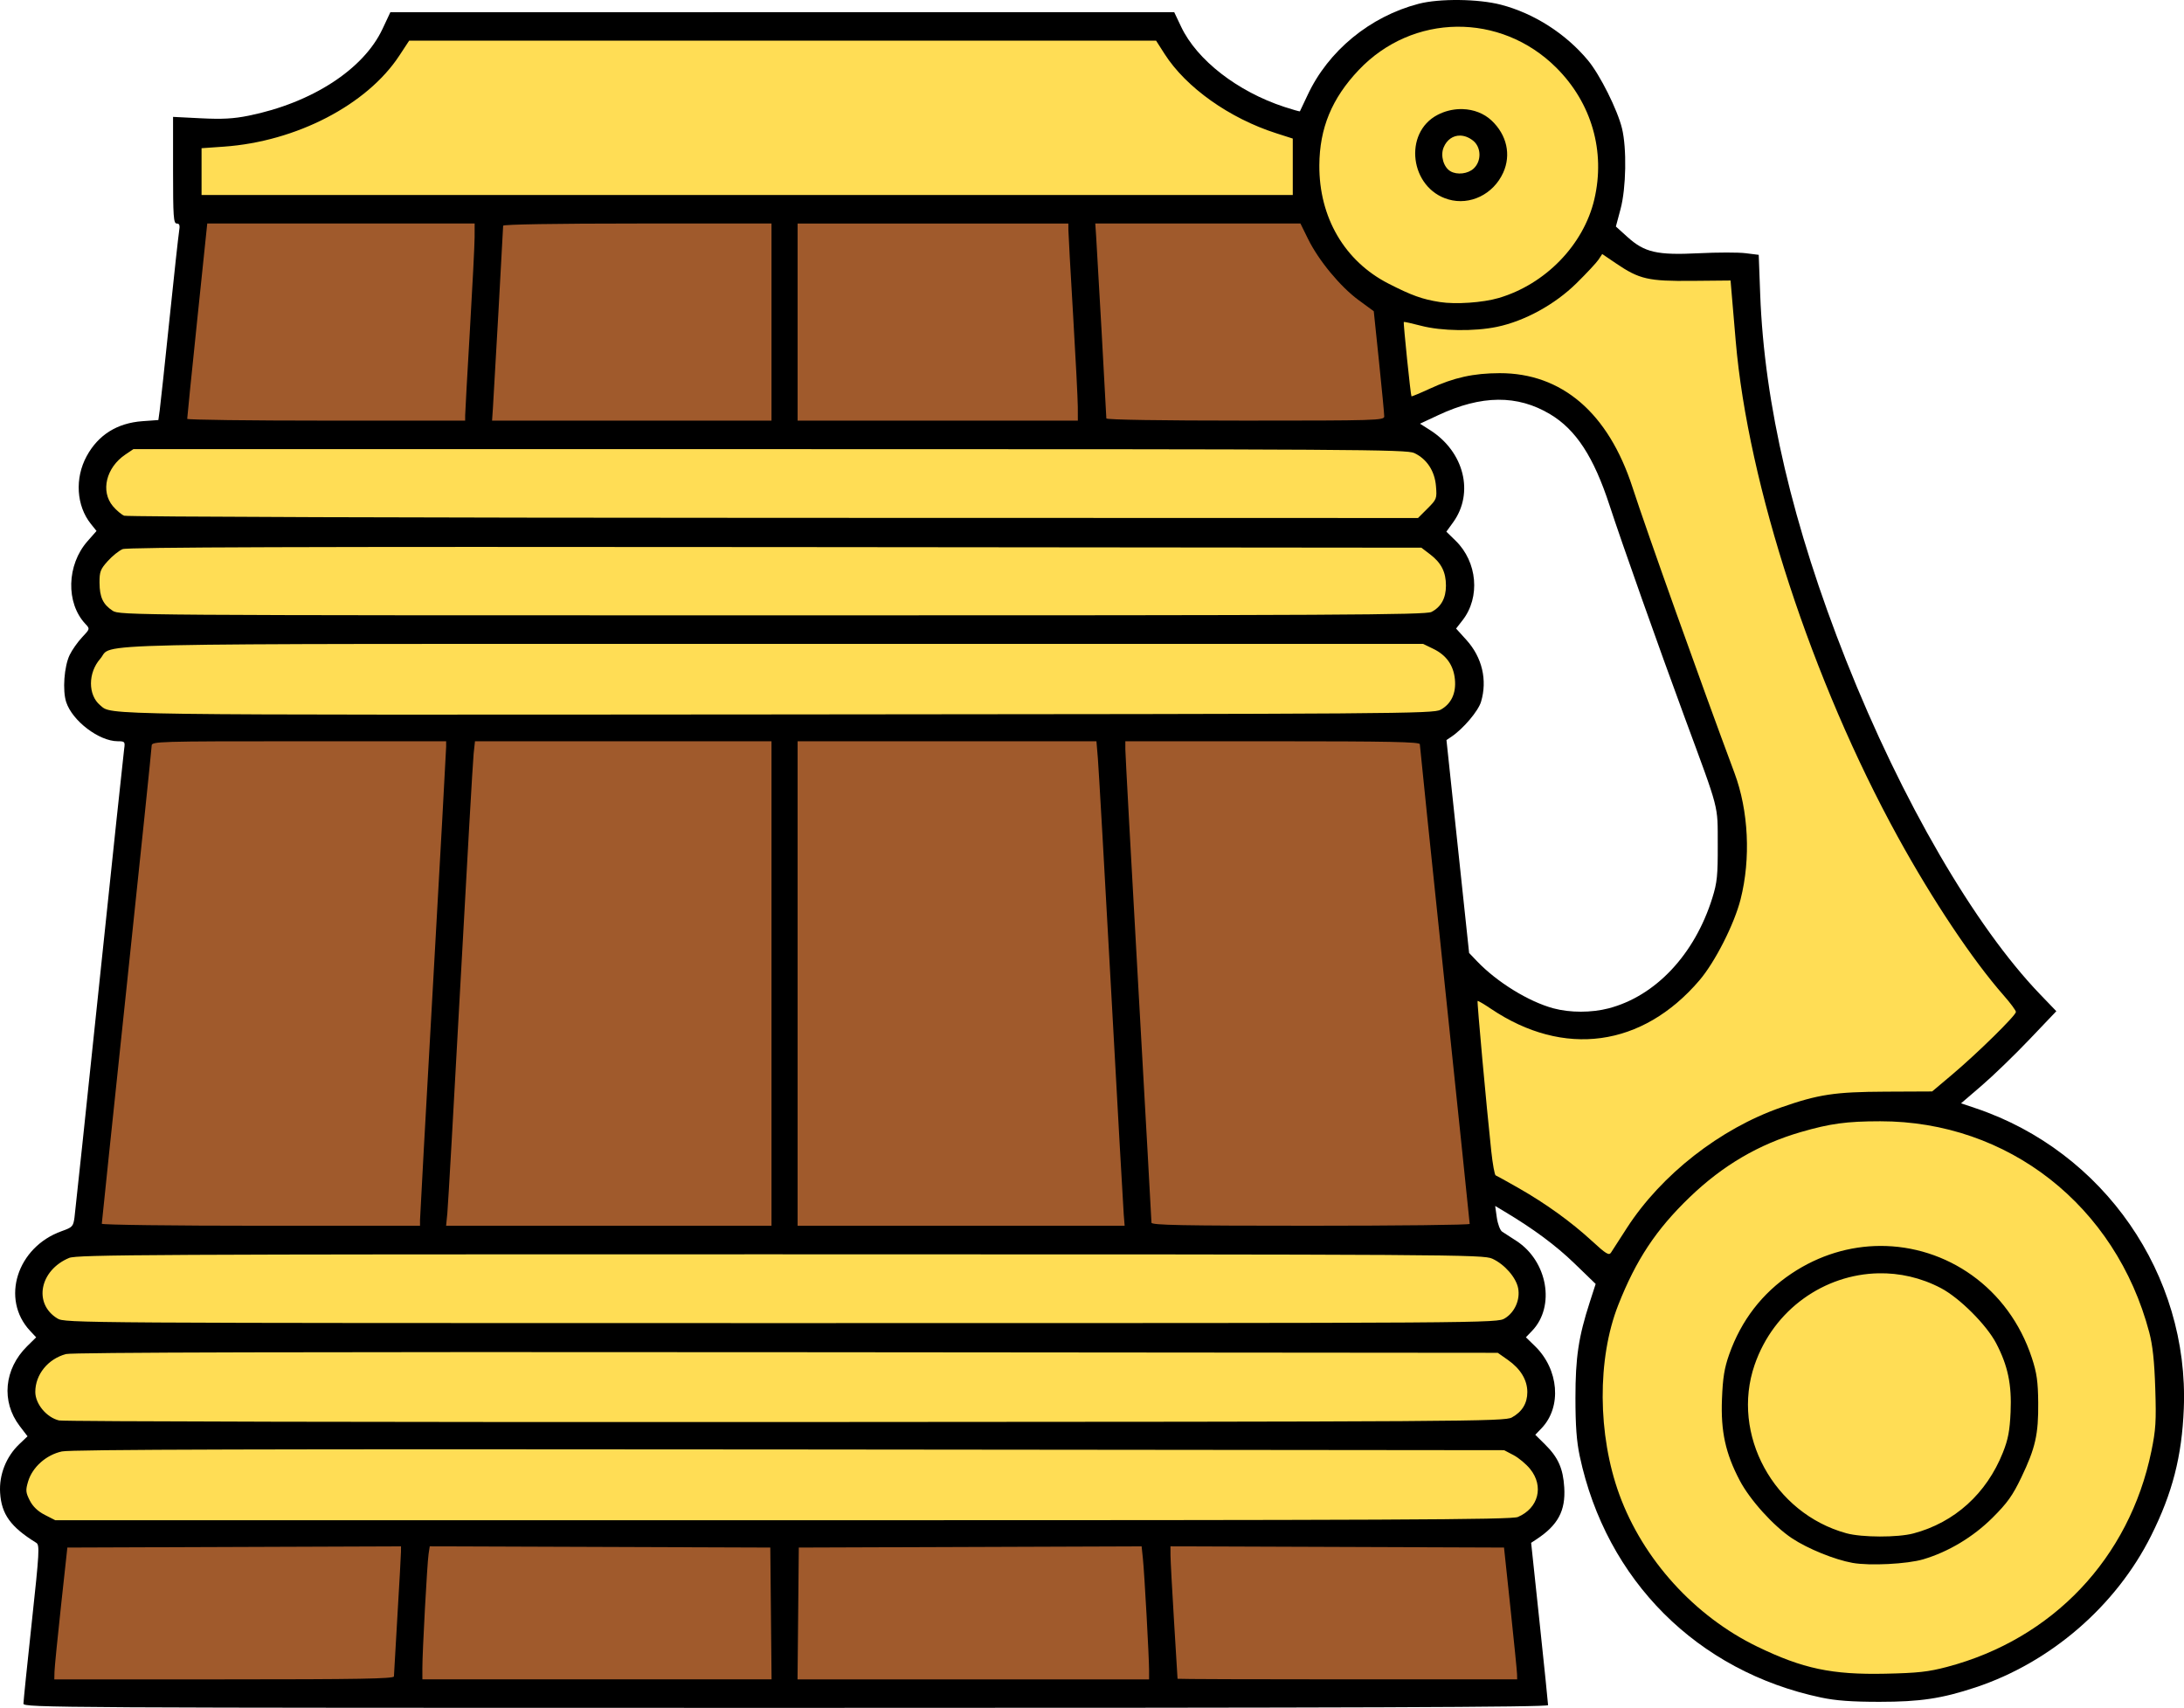
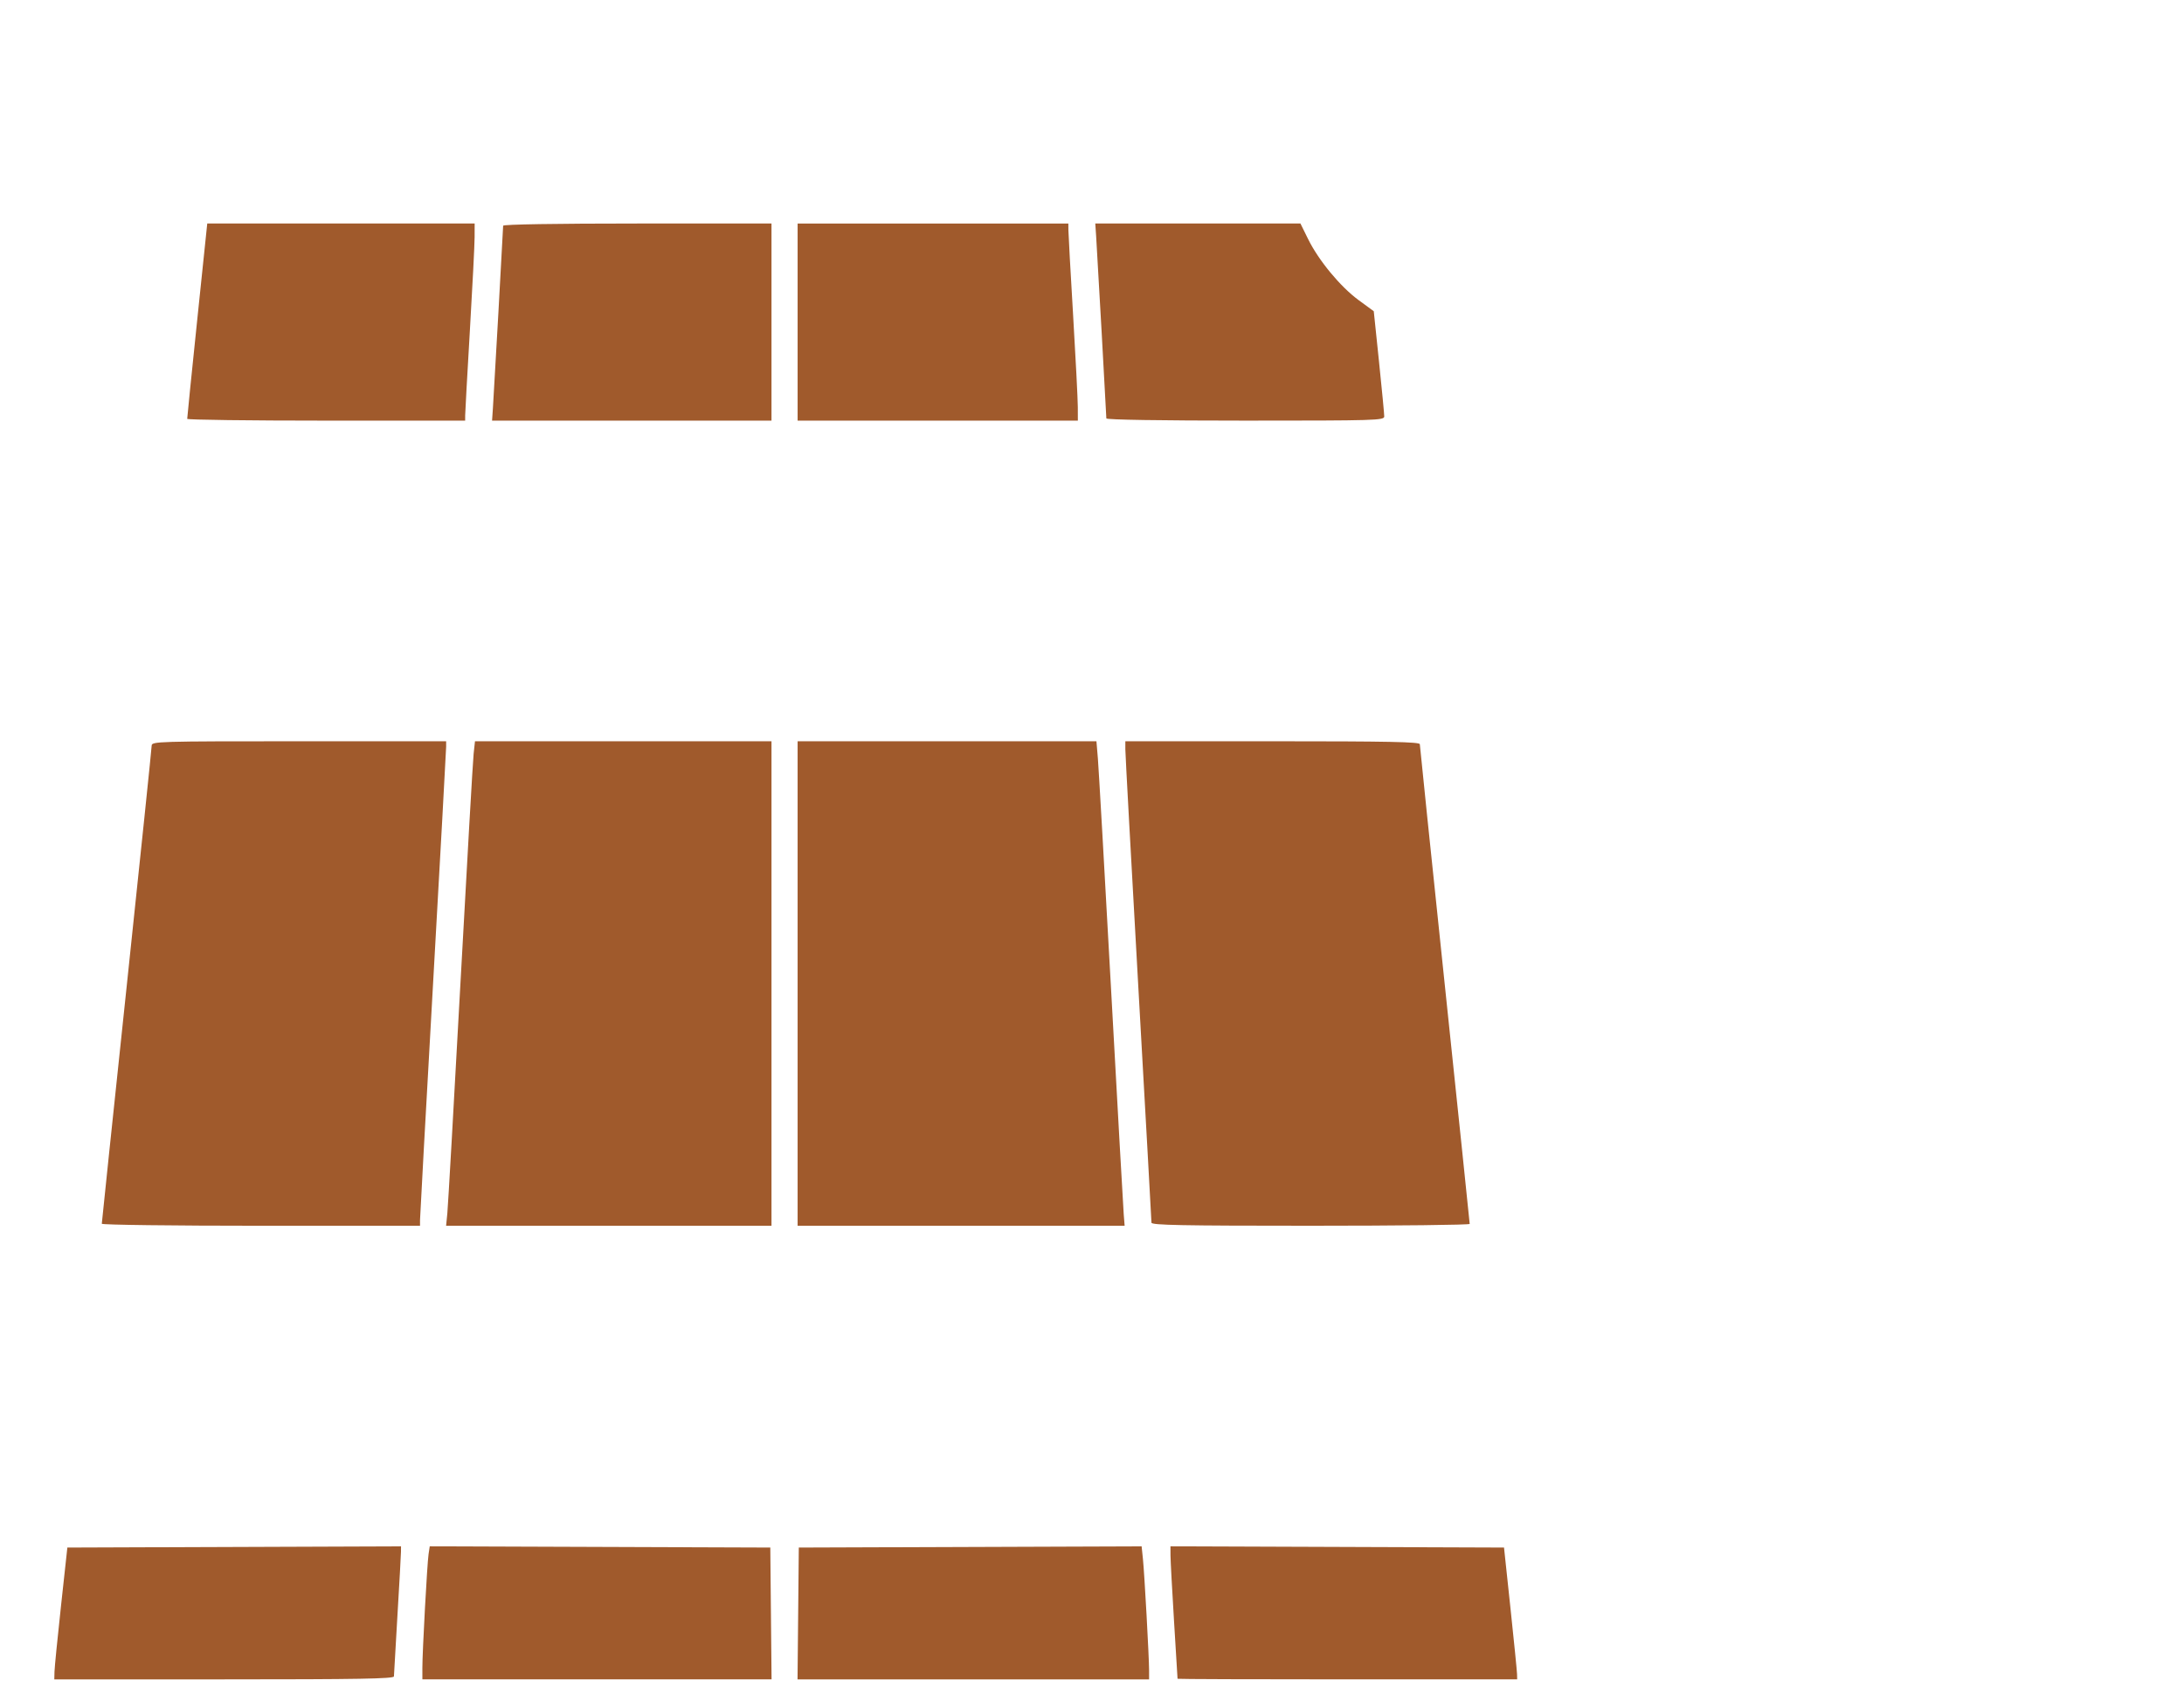
<svg xmlns="http://www.w3.org/2000/svg" version="1.1" viewBox="0 0 1226.2 958.82">
  <g stroke-width="1.333">
-     <path transform="translate(-108.17 -134.52)" d="m927.35 134.53c-8.505-0.096-16.873 0.603-22.684 2.121-27.384 7.153-50.817 26.436-62.404 51.354-2.217 4.767-4.133 8.816-4.258 9-0.125 0.184-4.059-0.924-8.74-2.461-26.319-8.64-49.059-26.292-57.928-44.967l-3.912-8.238-440.09 0.053-4.43 9.428c-10.657 22.681-39.658 41.458-75.135 48.646-8.458 1.714-14.811 2.06-26.764 1.459l-15.672-0.789v29.936c0 26.109 0.263 29.934 2.061 29.934 1.585 0 1.893 1.001 1.334 4.334-0.4 2.383-2.842 24.733-5.426 49.666-2.584 24.933-5.04 47.807-5.459 50.83l-0.762 5.496-8.873 0.637c-14.23 1.022-24.866 7.675-31.369 19.623-6.757 12.415-5.803 27.867 2.348 38.049l3.176 3.967-5.08 5.773c-11.686 13.276-12.226 34.633-1.172 46.408 2.606 2.776 2.602 2.795-1.867 7.533-2.464 2.613-5.594 7.06-6.955 9.883-3.108 6.447-4.099 19.973-1.941 26.51 3.483 10.555 18.442 21.913 28.902 21.945 4.032 0.012 4.218 0.234 3.623 4.346-0.345 2.383-6.596 61.333-13.893 131-7.296 69.667-13.592 129.08-13.992 132.03-0.678 5.004-1.161 5.521-7.15 7.648-25.119 8.921-34.416 38.189-17.781 55.971l3.416 3.652-5.084 5.014c-12.922 12.745-14.642 31.054-4.203 44.73l4.445 5.824-4.641 4.414c-7.384 7.026-11.396 17.224-10.752 27.334 0.766 12.037 5.93 19.172 20.293 28.045 1.97 1.217 1.751 5.102-2.519 44.617-2.573 23.806-4.678 44.358-4.678 45.668 0 2.283 17.901 2.383 428 2.383 322.5 0 428-0.38 428-1.539 0-0.846-2.139-21.697-4.754-46.334l-4.754-44.795 3.033-2c12.042-7.944 16.352-15.997 15.557-29.059-0.651-10.691-3.402-16.864-10.771-24.16l-5.49-5.434 3.519-3.674c11.463-11.967 9.758-33.035-3.734-46.139l-5.061-4.914 3.49-3.643c13.151-13.73 8.703-39.119-8.846-50.492-3.242-2.101-6.825-4.419-7.963-5.152s-2.488-4.285-3-7.891l-0.93-6.555 5.186 3.098c16.426 9.817 28.848 19.033 39.361 29.201l11.869 11.48-3.272 10.119c-6.358 19.66-8.08 31.135-8.08 53.881 0 15.522 0.658 24.42 2.414 32.666 14.839 69.698 65.993 120.84 135.56 135.54 8.195 1.731 17.239 2.395 32.666 2.395 22.892 0 35.071-1.828 54-8.104 42.11-13.962 78.845-45.698 98.578-85.164 11.969-23.938 17.266-44.534 18.344-71.332 3.021-75.155-44.845-144.32-116.66-168.57l-8.404-2.838 11.584-9.945c6.372-5.47 18.408-17.104 26.746-25.855l15.16-15.912-9.08-9.441c-36.741-38.202-77.718-108.72-108.92-187.44-29.929-75.51-45.956-143.77-48.26-205.54l-0.828-22.205-7.373-0.922c-4.056-0.507-15.876-0.496-26.268 0.023-23.45 1.172-30.461-0.433-40.125-9.182l-6.434-5.822 2.631-9.844c3.129-11.71 3.534-33.95 0.822-45.178-2.521-10.438-12.358-30.132-19.102-38.244-12.471-15.001-30.348-26.431-48.887-31.256-6.359-1.655-15.002-2.545-23.508-2.641zm21.949 224.41c10.362-0.085 19.989 2.623 29.188 8.121 14.511 8.674 24.476 23.957 33.359 51.166 6.812 20.863 27.779 80.055 42.193 119.11 19.768 53.564 18.469 48.566 18.553 71.332 0.064 17.372-0.337 21.314-3.051 30-9.916 31.742-31.864 55.083-58.264 61.959-9.585 2.496-21.62 2.493-30.912-0.01-13.913-3.747-31.649-14.665-42.865-26.385l-4.5-4.701-6.357-59.764-6.357-59.766 2.857-1.932c6.631-4.482 14.991-14.366 16.549-19.566 3.645-12.165 0.621-24.951-8.201-34.695l-5.801-6.408 3.656-4.699c10.027-12.887 8.299-32.677-3.894-44.584l-5.232-5.109 3.764-5.193c12.002-16.569 6.236-39.668-12.943-51.855l-5.625-3.574 10.291-4.812c12.136-5.673 23.232-8.55 33.594-8.635z" />
    <path transform="translate(-108.17 -134.52)" d="m224.53 260-5.652 54.334c-3.108 29.883-5.628 54.782-5.6 55.332 0.028 0.55 35.151 1 78.051 1h78l0.012-3c7e-3 -1.65 1.196-23.099 2.644-47.666 1.448-24.567 2.644-48.117 2.656-52.334l0.021-7.666h-75.066-75.066zm241.46 0c-45.669 0-75.332 0.489-75.332 1.242 0 1.785-5.175 94.064-5.744 102.42l-0.477 7h78.443 78.443v-55.332-55.334h-75.334zm90 0v55.334 55.332h78.668 78.666l-0.023-7.666c-0.013-4.217-1.202-27.466-2.643-51.666-1.441-24.2-2.632-45.651-2.644-47.668l-0.023-3.666h-76-76zm167.12 0 0.477 7c0.569 8.36 5.742 100.64 5.742 102.42 0 0.754 30.683 1.242 78 1.242 73.389 0 78-0.137 78.02-2.332 0.011-1.283-1.307-15.101-2.93-30.705l-2.951-28.371-8.543-6.273c-10.228-7.509-22.421-22.25-28.33-34.254l-4.299-8.73h-57.592-57.594zm-447.12 290.67c-79.487 0-82.666 0.096-82.666 2.463 0 1.354-6.3 62.046-14 134.87-7.7 72.825-14 132.92-14 133.54s40.201 1.129 89.334 1.129h89.332v-3.182c0-1.75 3.301-61.574 7.334-132.94 4.033-71.366 7.334-131.13 7.334-132.82v-3.062h-82.668zm98.859 0-0.758 7c-0.417 3.85-3.751 61.9-7.41 129-3.659 67.1-6.966 125.15-7.35 129l-0.697 7h91.344 91.346v-136-136h-83.236-83.238zm181.14 0v136 136h91.805 91.805l-0.508-6.332c-0.279-3.483-3.478-60.334-7.107-126.33-3.63-66-6.964-124.35-7.41-129.67l-0.811-9.668h-83.887-83.887zm184 0v4.516c0 2.484 3.301 62.906 7.334 134.27 4.033 71.366 7.334 130.53 7.334 131.48 0 1.398 17.06 1.728 89.332 1.728 49.133 0 89.334-0.462 89.334-1.027s-6.298-61.016-13.996-134.33c-7.698-73.318-13.998-134.05-14-134.97-3e-3 -1.315-17.427-1.668-82.67-1.668h-82.668zm-406.67 451.98-187.33 0.686-3.557 32.666c-1.956 17.967-3.606 34.617-3.666 37l-0.109 4.334h95.332c75.366 0 95.339-0.35 95.355-1.668 0.012-0.917 0.902-16.365 1.978-34.332 1.077-17.967 1.967-34.021 1.978-35.676l0.021-3.01zm16.125 0-0.656 4.342c-0.788 5.224-3.498 55.065-3.481 64.01l0.012 6.334h98.021 98.021l-0.355-37-0.354-37-191.21-0.686zm399.68 0-192.47 0.686-0.355 37-0.354 37h98.688 98.688v-4.994c0-7.272-2.607-54.468-3.463-62.682l-0.73-7.01zm16.193 0 0.021 5.01c0.012 2.755 0.906 19.408 1.986 37.008 1.081 17.6 1.971 32.151 1.978 32.334 8e-3 0.183 42.914 0.334 95.348 0.334h95.332l-0.074-3c-0.041-1.65-1.703-18.3-3.693-37l-3.619-34-187.28-0.686z" fill="#a05a2c" />
-     <path transform="translate(-108.17 -134.52)" d="m926.08 149.52c-20.038 0.239-39.944 8.36-55.059 24.309-15.099 15.933-21.998 32.627-22.113 53.508-0.162 29.243 14.183 53.793 38.791 66.385 13.059 6.682 18.961 8.803 28.834 10.361 8.874 1.401 24.152 0.357 33.051-2.258 26.217-7.704 47.689-29.814 53.695-55.293 6.368-27.015-1.481-54.237-21.346-74.023-15.644-15.582-35.816-23.227-55.854-22.988zm-588.18 7.816-5.568 8.467c-18.15 27.606-57.84 48.188-98.422 51.041l-12.576 0.885v13.137 13.137h306.33 306.33v-15.846-15.844l-9.332-2.99c-26.275-8.419-50.594-25.691-62.6-44.459l-4.816-7.527h-209.68-209.68zm589.73 38.441c0.595-0.019 1.188-0.019 1.779 0 6.08 0.191 11.894 2.363 16.174 6.383 8.609 8.085 11.105 19.27 6.543 29.314-5.519 12.153-18.61 18.527-30.789 14.99-21.555-6.26-25.491-37.378-6.004-47.479 3.899-2.021 8.132-3.076 12.297-3.209zm0.35 14.865c-3.922-0.075-7.466 2.243-9.287 6.641-1.91 4.612-0.054 11.113 3.82 13.377 3.761 2.197 9.848 1.473 13.072-1.557 4.477-4.206 4.265-11.981-0.428-15.672-2.335-1.837-4.824-2.744-7.178-2.789zm79.752 66.486-2.045 3.103c-1.125 1.707-6.719 7.704-12.43 13.328-12.085 11.901-29.059 21.207-44.586 24.447-12.767 2.664-31.193 2.402-42.668-0.607-5.133-1.346-9.488-2.306-9.678-2.133-0.375 0.342 3.834 41.18 4.303 41.744 0.157 0.189 4.832-1.755 10.389-4.322 13.442-6.211 24.441-8.644 39.18-8.668 34.885-0.056 60.95 22.33 74.492 63.98 8.231 25.317 38.357 109.69 57.289 160.45 7.92 21.235 9.228 48.072 3.453 70.885-3.538 13.979-14.338 35.258-23.102 45.523-32.046 37.539-76.153 43.56-117.1 15.984-3.893-2.622-7.253-4.593-7.465-4.381-0.386 0.386 4.954 59.102 7.658 84.205 0.79 7.333 1.903 13.503 2.475 13.711 0.572 0.208 6.38 3.425 12.906 7.148 15.333 8.747 29.516 18.981 41.199 29.729 7.88 7.25 9.542 8.258 10.668 6.475 0.733-1.161 4.777-7.433 8.986-13.938 19.305-29.83 52.256-55.592 86.346-67.508 21.157-7.395 30.253-8.771 58.816-8.9l26.15-0.119 11.184-9.424c14.048-11.837 35.85-33.248 35.85-35.207 0-0.813-3.073-4.97-6.83-9.238-17.432-19.804-39.982-53.565-59.48-89.053-48.096-87.538-84.102-197.66-91.006-278.34-0.816-9.533-1.801-21.084-2.189-25.668l-0.707-8.336-21.559 0.201c-24.654 0.229-29.634-0.911-42.697-9.775l-7.803-5.295zm-824.67 109.54-4.5 3.031c-10.837 7.303-14.053 20.615-7.004 28.992 1.957 2.326 4.808 4.734 6.334 5.352 1.526 0.618 165.59 1.161 364.6 1.207l361.82 0.086 5.342-5.342c5.156-5.156 5.319-5.591 4.74-12.57-0.705-8.502-5.107-15.208-12.189-18.568-4.238-2.011-33.449-2.188-361.88-2.188h-357.27zm360.37 54.986c-266.94-0.256-363.73 0.048-366.42 1.154-2.009 0.827-5.759 3.836-8.334 6.686-4.121 4.562-4.674 6.018-4.633 12.178 0.055 8.136 1.935 12.148 7.375 15.734 3.841 2.532 10.379 2.577 370.31 2.586 317.35 8e-3 366.9-0.249 370.13-1.922 5.406-2.796 8.131-7.741 8.131-14.754 0-7.637-2.601-12.78-8.895-17.58l-4.896-3.734-362.77-0.348zm-1.234 54.348c-400.91 0-369.81-0.689-377.75 8.359-6.946 7.911-6.947 20.367-0.002 26.127 6.745 5.594-6.106 5.421 380.22 5.127 349-0.265 368.22-0.402 372.31-2.637 5.973-3.264 8.797-9.24 8.049-17.027-0.761-7.923-4.779-13.613-12.123-17.168l-5.746-2.781h-364.96zm621.59 268.01c-18.77 0.012-28.042 1.27-44.518 6.045-23.57 6.83-43.832 18.701-62.402 36.562-18.871 18.15-30.122 35.119-40.135 60.529-11.885 30.162-11.644 72.86 0.602 106.41 13.301 36.445 42.284 68.385 77.531 85.437 25.529 12.351 41.856 15.8 71.799 15.162 18.262-0.389 24.164-1.042 34.734-3.838 59.327-15.691 102.26-61.011 114.64-121.02 2.492-12.076 2.789-16.852 2.193-35.299-0.494-15.297-1.449-24.204-3.373-31.479-18.828-71.165-79.24-118.56-151.07-118.51zm-0.074 69.984c37.043-0.183 72.253 23.193 85.27 62.969 2.743 8.381 3.42 13.184 3.531 25.037 0.166 17.746-1.562 25.405-9.447 41.881-4.907 10.252-7.871 14.407-16.203 22.705-10.853 10.808-24.695 19.118-38.867 23.336-8.946 2.663-30.125 3.737-39.727 2.016-10.038-1.8-25.152-7.942-34.002-13.816-10.361-6.878-23.586-21.514-29.348-32.479-7.974-15.174-10.67-27.504-9.965-45.578 0.472-12.085 1.345-17.502 4.061-25.178 6.76-19.109 18.523-34.375 34.961-45.369 15.683-10.489 32.899-15.44 49.736-15.523zm-617.43 4.701c-352.99-0.026-394.89 0.188-399.31 2.035-16.56 6.919-20.193 25.689-6.578 33.99 4.209 2.566 9.909 2.602 406.27 2.602 400.86 0 402.01-0.007 406.41-2.689 5.542-3.379 8.663-10.433 7.457-16.859-1.134-6.045-7.645-13.495-14.525-16.621-5.131-2.331-21.143-2.429-399.72-2.457zm616.52 10.666c-30.109 0.618-58.712 20.003-69.527 51.439-13.414 38.989 10.748 83.306 51.523 94.502 8.737 2.399 28.831 2.449 37.682 0.094 23.109-6.151 41.014-22.341 50.203-45.396 2.931-7.353 3.846-12.161 4.32-22.666 0.701-15.52-1.506-26.076-8.086-38.668-5.425-10.381-20.586-25.52-31.053-31.008-11.268-5.908-23.281-8.539-35.062-8.297zm-613.09 44.297c-271.58-0.233-401.01 0.099-404.49 1.035-10.121 2.725-17.236 11.5-17.236 21.26 0 6.76 6.339 14.363 13.355 16.02 2.555 0.603 186.15 1.005 407.98 0.895 383.2-0.191 403.55-0.319 407.65-2.562 5.776-3.156 8.709-7.955 8.709-14.248 0-6.776-3.786-13.056-10.875-18.039l-5.717-4.018-399.38-0.342zm1.607 54.604c-295.74-0.298-403.19-0.008-408.39 1.107-8.79 1.885-16.572 8.799-18.979 16.865-1.468 4.919-1.358 6.165 0.932 10.668 1.734 3.41 4.537 6.091 8.465 8.098l5.871 3h408.43c343.01 0 409.11-0.293 412.72-1.828 11.598-4.942 14.743-17.249 6.887-26.955-2.239-2.766-6.44-6.271-9.334-7.789l-5.262-2.762-401.33-0.404z" fill="#fd5" />
  </g>
</svg>